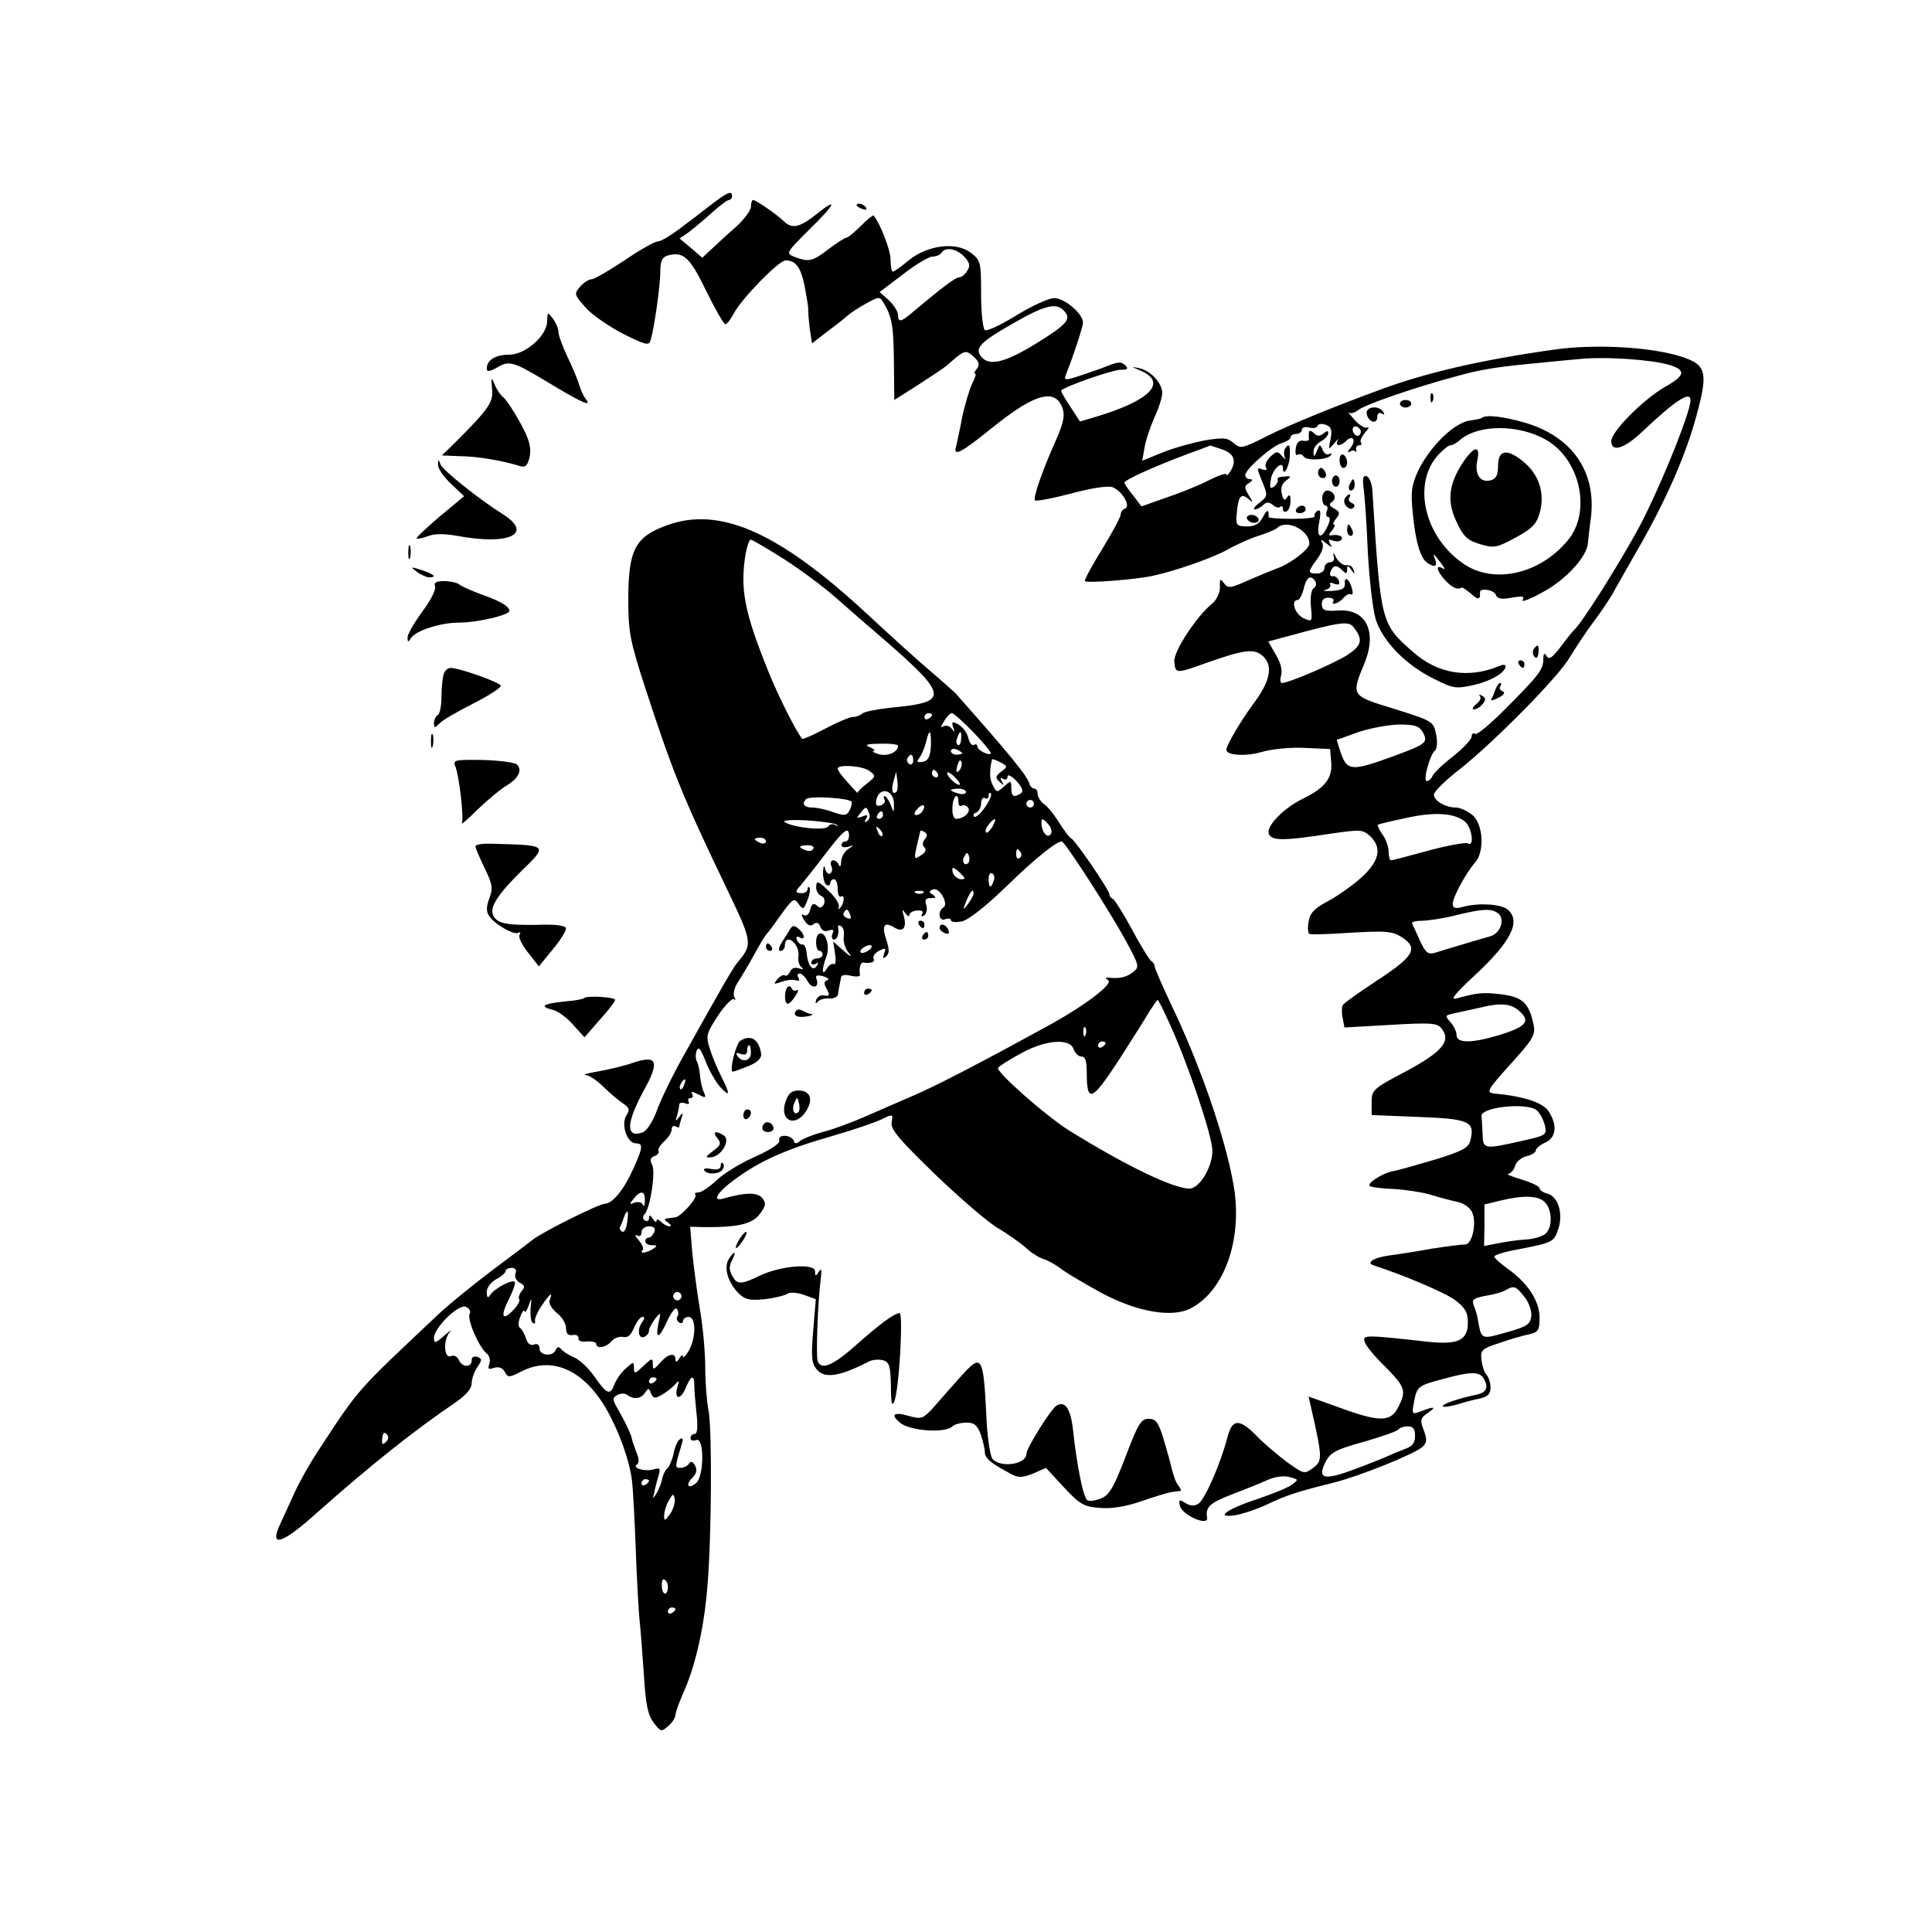
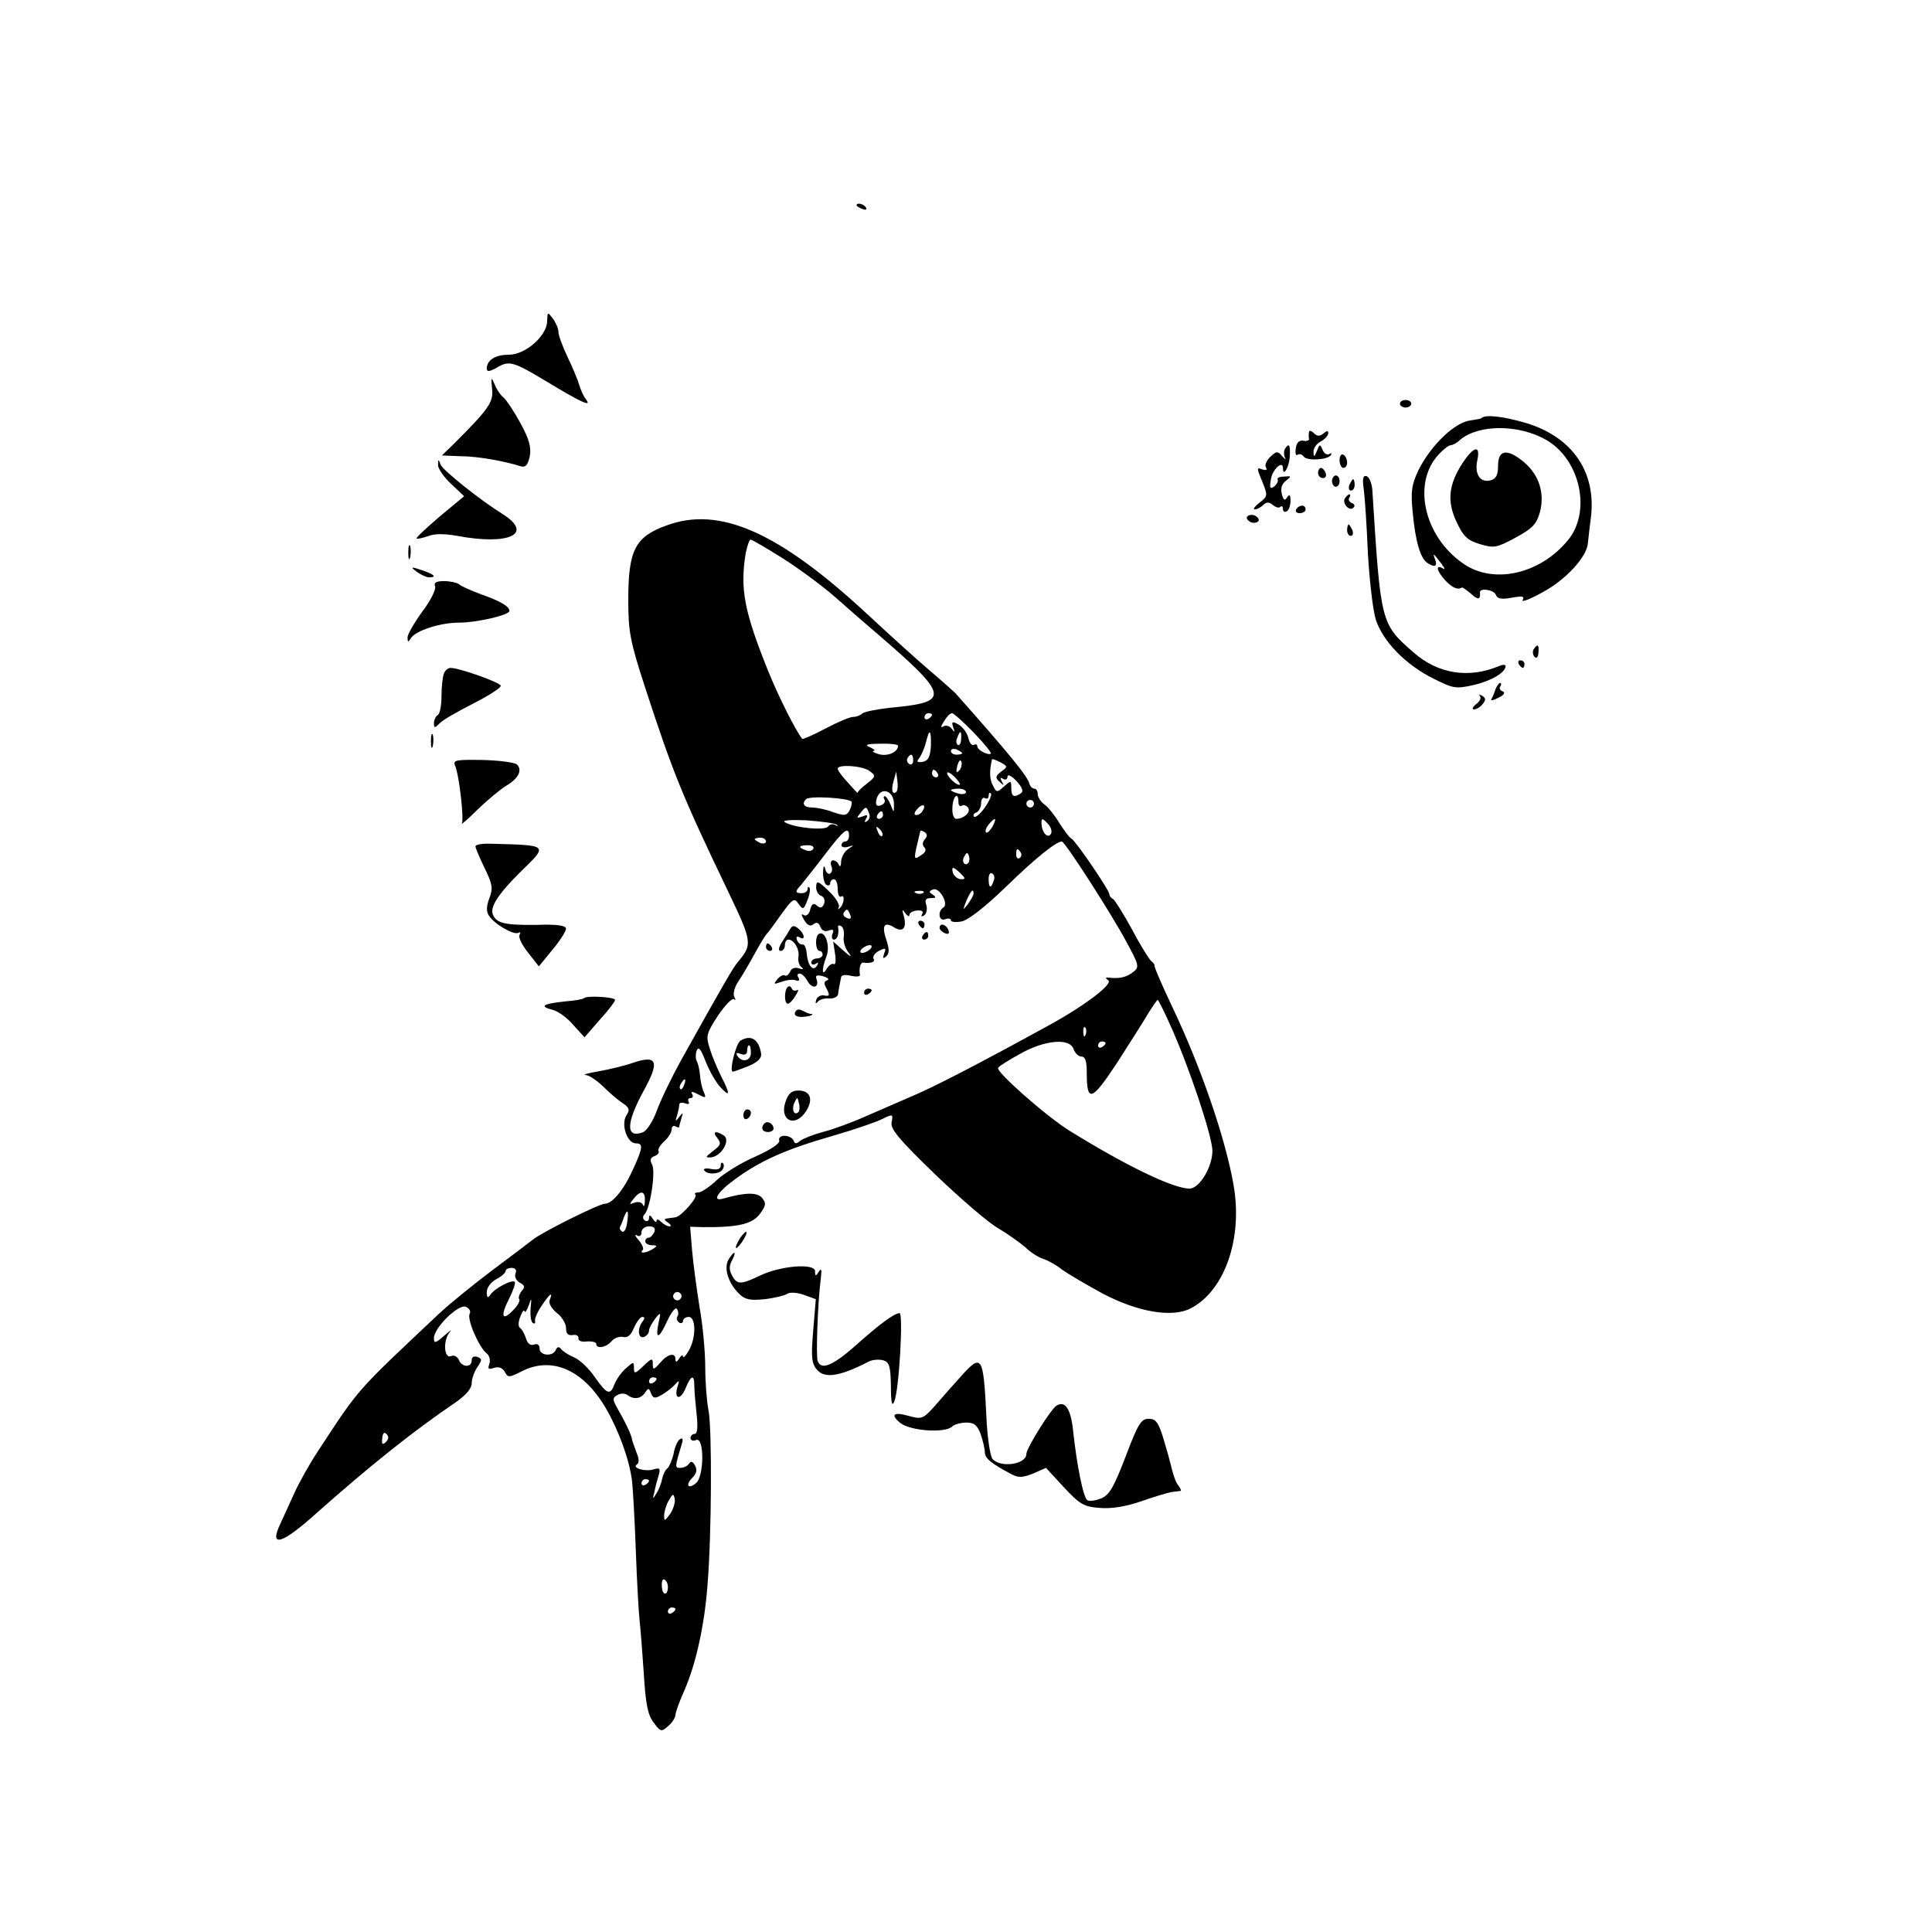
<svg xmlns="http://www.w3.org/2000/svg" version="1.0" width="512pt" height="512pt" viewBox="0 0 512 512" preserveAspectRatio="xMidYMid meet">
  <g transform="translate(0,512) scale(0.1,-0.1)" fill="#000000" stroke="none">
-     <path d="M1884 4577 c-23 -18 -61 -47 -84 -64 -24 -18 -49 -33 -57 -33 -8 0 -47 -22 -88 -50 -41 -27 -80 -50 -87 -50 -8 0 -21 -9 -31 -20 -16 -19 -15 -21 14 -54 16 -19 61 -50 99 -70 60 -30 70 -33 74 -18 10 32 26 147 26 183 0 28 5 38 20 42 41 11 58 -4 101 -93 24 -49 47 -89 51 -89 4 -1 14 12 23 29 20 38 119 140 137 140 27 0 40 -19 50 -66 5 -27 10 -56 10 -64 -1 -8 2 -32 4 -52 l6 -38 36 28 c20 15 45 34 55 43 10 9 34 25 53 35 35 19 35 19 47 -1 21 -36 25 -58 26 -157 l1 -98 63 40 c34 22 69 45 77 52 46 41 49 42 70 23 15 -14 17 -21 9 -32 -6 -7 -9 -13 -5 -13 4 0 0 -12 -8 -27 -7 -16 -19 -55 -26 -88 -6 -33 -14 -68 -16 -77 -9 -30 11 -20 100 52 96 77 149 97 173 65 18 -26 16 -47 -11 -107 -34 -76 -59 -148 -53 -154 3 -3 46 5 95 18 55 15 98 21 110 17 26 -10 50 -51 33 -57 -6 -2 -11 -9 -11 -15 0 -7 -22 -48 -49 -92 -27 -44 -48 -82 -46 -85 4 -6 135 4 180 14 61 13 160 48 199 70 23 13 59 29 81 36 22 7 44 16 50 21 25 24 85 -6 85 -42 0 -14 -50 -53 -85 -65 -11 -4 -45 -18 -75 -31 -49 -22 -55 -23 -66 -9 -10 14 -12 13 -11 -10 0 -15 -9 -34 -20 -43 -42 -34 -103 -127 -101 -154 3 -33 4 -33 87 -3 100 35 125 38 148 17 28 -26 19 -67 -26 -127 -32 -43 -71 -109 -71 -121 0 -15 52 -18 93 -6 27 8 77 13 115 11 l67 -3 3 -37 c3 -41 -18 -67 -76 -95 -47 -23 -94 -69 -90 -90 4 -22 36 -22 160 -3 82 12 89 12 108 -5 34 -31 26 -68 -25 -113 -24 -21 -64 -49 -89 -62 -34 -18 -45 -31 -48 -52 -3 -16 -2 -31 2 -33 3 -2 44 -1 90 2 113 7 130 6 157 -12 42 -28 29 -50 -64 -111 -49 -32 -91 -62 -94 -67 -3 -4 -4 -20 -1 -34 l5 -26 122 7 c103 6 123 5 134 -8 28 -34 5 -62 -91 -114 -89 -47 -93 -50 -93 -83 l0 -34 124 -5 c134 -5 150 -12 138 -61 -5 -21 -20 -29 -94 -52 -48 -14 -99 -29 -113 -31 -28 -6 -68 -32 -60 -39 3 -3 32 -7 64 -8 33 -2 78 -9 100 -16 23 -7 53 -15 68 -18 15 -3 32 -14 38 -25 15 -28 2 -89 -18 -88 -10 0 -48 -5 -87 -11 -38 -7 -89 -15 -113 -18 -43 -6 -64 -20 -40 -27 75 -24 189 -72 215 -92 26 -20 33 -32 33 -59 0 -47 -26 -59 -104 -51 -171 19 -176 19 -169 -1 3 -10 28 -40 55 -66 52 -53 56 -63 33 -107 -20 -39 -50 -39 -156 0 l-81 29 6 -27 c31 -136 31 -143 6 -162 -23 -17 -24 -17 -69 15 -25 19 -62 50 -80 69 -47 48 -66 47 -79 -6 -18 -68 -59 -162 -76 -173 -11 -7 -22 -6 -35 2 -16 10 -18 9 -14 -8 7 -25 76 -55 72 -31 -5 28 7 39 64 61 34 13 77 30 94 38 20 9 43 13 59 9 26 -7 26 -7 7 -21 -11 -8 -51 -24 -89 -37 -83 -27 -119 -53 -58 -43 21 4 59 17 84 29 45 22 78 33 175 57 68 17 217 77 235 95 12 11 12 20 3 44 -10 26 -9 32 10 45 25 17 19 19 -17 5 -24 -9 -25 -8 -19 23 8 43 10 45 79 63 69 19 94 20 105 2 15 -24 9 -38 -18 -44 -52 -11 -94 -26 -89 -31 2 -3 20 0 38 5 18 6 45 13 61 16 20 5 27 12 27 29 0 13 -5 28 -11 34 -5 5 -11 23 -13 39 -3 26 1 30 48 45 28 10 63 20 79 23 24 6 27 11 27 44 0 44 -31 92 -85 130 -19 14 -35 28 -35 32 0 4 28 13 63 19 92 18 95 19 107 55 13 41 -1 86 -30 93 -11 3 -20 9 -20 14 0 5 -21 15 -47 23 -27 8 -43 15 -36 15 6 1 15 10 18 21 3 11 17 23 31 26 13 3 24 10 24 15 0 5 11 15 25 21 29 13 33 46 9 83 -15 23 -66 40 -144 47 -22 3 -20 8 43 78 60 66 67 78 61 105 -12 57 -29 73 -86 80 -51 6 -62 4 -118 -11 -18 -5 -5 12 48 61 97 90 124 144 87 175 -17 14 -76 18 -117 7 -21 -6 -28 -4 -28 8 0 17 35 82 59 109 26 29 22 103 -8 127 -13 10 -32 19 -43 19 -27 0 -58 18 -58 34 0 8 30 38 68 67 92 73 262 245 292 297 14 23 42 66 63 94 22 29 48 68 58 88 11 19 35 62 54 95 74 127 126 244 155 343 39 137 35 155 -38 178 -81 25 -229 33 -337 17 -190 -27 -332 -60 -450 -103 -123 -45 -244 -94 -308 -126 -65 -33 -70 -34 -88 -18 -16 14 -27 15 -76 7 -32 -6 -82 -20 -112 -32 l-54 -22 6 34 c3 19 15 55 26 80 12 25 21 55 21 65 0 27 -30 59 -60 66 -24 5 -23 5 2 -6 73 -31 27 -79 -116 -122 l-44 -13 -26 40 c-15 22 -25 41 -24 42 12 12 137 55 157 55 20 0 22 3 13 12 -10 10 -19 9 -45 -1 -17 -7 -52 -19 -76 -27 -40 -13 -42 -12 -36 4 18 44 45 126 45 137 0 24 -49 65 -76 65 -15 0 -60 -21 -101 -46 -40 -25 -77 -42 -83 -39 -5 3 -10 46 -10 95 0 85 -1 90 -27 110 -39 30 -114 21 -165 -20 -20 -17 -39 -30 -42 -30 -3 0 -6 15 -6 33 0 25 -28 96 -45 116 -2 1 -17 -11 -34 -28 -17 -17 -34 -31 -38 -31 -4 0 -26 -14 -47 -30 -43 -33 -52 -35 -90 -21 -24 10 -24 10 39 73 70 68 78 88 17 39 -43 -34 -63 -38 -84 -18 -18 18 -75 57 -82 57 -3 0 -6 -8 -6 -18 0 -9 -17 -32 -37 -51 -21 -18 -50 -45 -65 -59 l-27 -25 -30 26 -30 25 22 15 c12 9 40 32 61 51 22 20 43 36 48 36 4 0 8 5 8 10 0 16 -12 11 -56 -23z m672 -138 c14 -15 16 -24 7 -37 -5 -9 -15 -17 -21 -17 -10 0 -44 -26 -117 -87 -37 -32 -45 -34 -45 -13 0 9 -11 26 -24 39 l-25 22 62 47 c33 26 69 47 78 47 10 0 21 5 24 10 10 17 41 11 61 -11z m262 -141 c23 -23 12 -36 -70 -87 -84 -52 -126 -62 -147 -37 -19 23 -4 39 82 88 85 49 115 56 135 36z m1606 -145 c45 -14 42 -28 -11 -58 -59 -34 -143 -119 -143 -144 0 -30 33 -21 80 23 92 87 130 111 130 85 0 -34 -92 -259 -146 -354 -55 -99 -146 -242 -163 -255 -3 -3 -19 -22 -35 -44 -22 -29 -31 -35 -37 -25 -6 10 -9 8 -9 -8 0 -27 -11 -42 -103 -134 -38 -38 -72 -67 -78 -64 -5 4 -9 0 -9 -7 0 -7 -22 -31 -50 -53 -27 -21 -52 -45 -54 -52 -3 -7 -10 -13 -15 -13 -11 0 9 72 22 81 5 4 7 23 3 42 -7 35 -8 36 -110 68 -117 36 -116 34 -79 124 33 83 2 143 -72 137 -33 -2 -41 0 -42 15 -1 12 5 19 17 19 10 0 16 -4 14 -8 -9 -14 13 -8 26 7 7 8 16 13 20 10 5 -3 6 4 3 15 -7 26 -21 35 -19 13 1 -13 -8 -17 -34 -19 -19 -1 -27 0 -17 3 9 2 15 9 12 14 -3 5 2 6 11 2 12 -4 15 -2 12 8 -3 8 -10 13 -16 12 -6 -2 -9 4 -6 12 7 18 16 19 32 3 9 -9 12 -9 12 2 0 13 2 13 11 0 9 -13 10 -13 6 0 -2 8 -11 14 -19 12 -8 -1 -20 8 -27 20 -6 13 -9 15 -7 6 4 -11 0 -18 -9 -18 -8 0 -15 -7 -15 -15 0 -8 -9 -15 -20 -15 -25 0 -25 4 1 39 13 18 18 34 13 43 -6 9 -2 9 11 -2 15 -12 17 -12 10 -1 -6 11 -4 13 8 8 9 -3 19 -2 22 3 6 9 -9 15 -29 11 -5 -1 -4 5 4 13 7 9 9 16 5 16 -4 0 -1 7 6 16 11 13 10 18 -5 26 -14 8 -15 12 -6 18 14 9 5 30 -13 30 -7 0 -13 -9 -13 -20 0 -11 4 -20 9 -20 5 0 7 -7 3 -15 -3 -8 -1 -15 4 -15 6 0 5 -11 -2 -25 -17 -37 -30 -30 -22 11 5 27 4 35 -5 30 -6 -4 -9 -10 -7 -14 2 -4 -24 -7 -59 -7 -35 0 -63 2 -63 5 1 21 -4 21 -15 0 -9 -18 -21 -25 -42 -25 -27 0 -30 3 -28 29 4 50 11 60 30 45 15 -13 15 -12 2 9 -12 20 -12 24 1 32 10 6 11 10 3 10 -7 0 -13 5 -13 11 0 15 72 79 98 85 12 4 22 10 22 15 0 5 7 9 15 9 8 0 15 5 15 11 0 6 9 9 20 6 10 -3 20 -1 22 5 2 5 12 6 22 2 14 -5 17 -14 12 -38 -6 -29 -6 -29 10 -11 8 11 13 14 9 8 -8 -16 7 -17 23 -1 17 17 27 1 11 -19 -8 -9 -9 -14 -2 -10 6 4 13 4 16 0 2 -5 2 -2 1 5 -2 6 2 12 8 12 6 0 8 3 5 7 -4 3 1 15 10 26 10 11 13 18 7 14 -6 -3 -22 6 -35 21 -13 15 -20 24 -15 19 5 -4 16 -1 25 6 16 14 152 61 261 90 60 17 103 24 195 33 33 3 89 9 125 12 70 8 197 -1 244 -15z m-819 -172 c3 -5 1 -12 -4 -15 -5 -3 -11 1 -15 9 -6 16 9 21 19 6z m-366 -52 c32 -11 39 -31 21 -59 -5 -8 -10 -12 -10 -7 0 4 -21 -3 -47 -16 -27 -14 -77 -34 -113 -46 l-65 -23 -22 29 c-13 15 -23 31 -23 34 0 7 77 42 165 75 33 12 60 22 61 23 1 1 15 -4 33 -10z m247 -350 c3 -6 2 -14 -5 -18 -6 -4 -9 -24 -7 -48 4 -41 4 -42 -20 -31 -23 11 -34 48 -15 48 5 0 12 14 16 30 7 31 19 38 31 19z m101 -121 c26 -33 22 -48 -15 -73 -36 -23 -156 -75 -175 -75 -4 0 -5 9 -2 20 4 13 -1 34 -14 55 l-20 35 52 14 c139 38 161 41 174 24z m184 -279 c14 -27 9 -31 -81 -64 -107 -39 -120 -38 -136 8 -7 20 -12 37 -11 37 2 0 27 9 57 20 30 10 78 19 107 20 43 0 54 -4 64 -21z m112 -237 c18 -16 25 -68 7 -57 -5 3 -52 -5 -104 -19 -51 -14 -96 -26 -100 -26 -3 0 -6 10 -6 23 0 12 -7 33 -16 45 -9 13 -14 25 -13 26 2 2 36 10 74 18 76 17 130 14 158 -10z m85 -241 c22 -13 10 -54 -18 -62 -14 -4 -47 -14 -75 -22 -27 -8 -60 -18 -72 -22 -19 -5 -25 0 -40 32 -9 21 -19 41 -21 46 -2 4 11 7 30 7 18 1 58 7 88 15 66 16 91 18 108 6z m60 -262 c29 -26 15 -41 -58 -63 -71 -21 -110 -21 -110 1 0 9 -7 24 -16 34 -15 17 -15 18 7 23 13 3 42 9 64 14 63 16 90 13 113 -9z m44 -261 c9 -7 18 -25 22 -40 6 -26 4 -27 -63 -42 -98 -22 -101 -22 -102 19 -1 19 -2 41 -3 47 -2 24 119 37 146 16z m22 -244 c20 -20 21 -68 1 -84 -8 -7 -32 -14 -53 -15 -20 -1 -53 -6 -73 -10 l-36 -7 1 55 0 55 41 10 c61 15 102 14 119 -4z m-54 -251 c12 -15 20 -38 18 -52 -3 -21 -12 -27 -66 -42 -67 -19 -66 -19 -75 31 -2 14 -8 33 -12 42 -5 14 1 18 32 24 21 3 45 10 53 15 23 13 27 11 50 -18z m-290 -368 c0 -19 -7 -28 -27 -35 -16 -6 -37 -15 -48 -20 -11 -5 -51 -21 -89 -35 -78 -29 -96 -24 -73 21 13 25 28 33 101 53 48 14 89 28 92 33 3 4 14 8 25 8 14 0 19 -7 19 -25z" />
-     <path d="M3791 4064 c0 -11 3 -14 6 -6 3 7 2 16 -1 19 -3 4 -6 -2 -5 -13z" />
    <path d="M3710 4050 c0 -5 7 -10 15 -10 8 0 15 5 15 10 0 6 -7 10 -15 10 -8 0 -15 -4 -15 -10z" />
-     <path d="M3622 4023 c4 -22 28 -29 28 -8 0 10 5 13 12 9 7 -4 8 -3 4 4 -11 19 -48 15 -44 -5z" />
    <path d="M3926 4012 c-2 -2 -15 -4 -28 -6 -42 -4 -106 -66 -139 -132 -18 -39 -21 -56 -15 -114 7 -74 20 -120 39 -132 20 -13 27 -9 20 10 -7 18 -5 17 17 -12 10 -13 10 -17 3 -12 -20 11 -15 -8 7 -32 19 -20 33 -26 44 -19 2 1 13 -7 25 -17 18 -17 25 -15 23 4 -1 13 37 7 42 -6 4 -11 15 -13 42 -8 29 5 35 4 29 -6 -4 -7 20 2 54 21 61 33 116 93 119 129 1 8 4 39 8 68 15 121 -49 214 -172 251 -61 18 -108 23 -118 13z m172 -58 c91 -53 120 -192 56 -267 -75 -90 -198 -116 -277 -60 -104 72 -135 214 -64 289 12 13 26 24 31 24 5 0 17 6 25 14 49 42 156 42 229 0z" />
    <path d="M3876 3893 c-37 -57 -42 -101 -16 -156 18 -39 29 -49 62 -59 37 -11 44 -10 94 17 46 25 56 36 65 68 13 50 -2 98 -42 132 -44 37 -69 34 -69 -9 0 -25 -5 -35 -20 -39 -27 -7 -43 16 -35 53 9 42 -9 38 -39 -7z" />
    <path d="M3469 3975 c-1 -6 -1 -14 0 -18 1 -4 -6 -7 -15 -5 -11 2 -18 -5 -20 -20 -2 -13 0 -21 5 -17 5 3 12 1 16 -5 8 -12 64 -9 72 4 3 5 1 6 -4 3 -6 -4 -14 1 -18 11 -7 16 -8 15 -15 -3 -7 -17 -9 -17 -9 -3 -1 10 8 22 19 28 11 6 20 16 20 22 0 7 -4 7 -13 -1 -10 -8 -17 -7 -25 1 -7 7 -13 8 -13 3z" />
    <path d="M3405 3930 c-3 -5 -3 -16 0 -22 4 -7 1 -6 -7 3 -12 14 -15 14 -32 -2 -10 -10 -15 -22 -11 -28 4 -7 0 -8 -10 -5 -15 6 -15 4 0 -32 15 -37 15 -39 -7 -56 -13 -10 -18 -18 -13 -18 6 0 16 5 23 12 8 8 15 8 25 0 8 -7 17 -9 20 -5 4 3 7 1 7 -6 0 -7 5 -9 10 -6 6 3 10 16 10 28 0 16 -3 18 -9 9 -6 -10 -10 -8 -14 9 -4 15 0 27 11 35 15 12 15 13 -5 11 -12 0 -20 -4 -17 -8 2 -4 -2 -12 -9 -18 -11 -8 -13 -5 -9 19 4 26 32 52 32 29 0 -24 16 2 18 30 2 32 -2 39 -13 21z" />
    <path d="M3550 3901 c0 -12 5 -21 10 -21 6 0 10 6 10 14 0 8 -4 18 -10 21 -5 3 -10 -3 -10 -14z" />
    <path d="M3493 3867 c0 -8 6 -14 13 -14 7 0 10 6 7 14 -3 7 -8 13 -12 13 -4 0 -8 -6 -8 -13z" />
    <path d="M3530 3845 c0 -8 5 -15 10 -15 6 0 10 7 10 15 0 8 -4 15 -10 15 -5 0 -10 -7 -10 -15z" />
    <path d="M3614 3824 c3 -22 8 -97 11 -169 4 -71 13 -151 21 -177 19 -58 79 -120 154 -157 52 -26 58 -27 107 -16 46 11 83 33 83 50 0 4 -8 4 -17 0 -81 -34 -162 -21 -227 36 -87 76 -87 77 -109 428 -1 19 -8 36 -15 39 -10 3 -12 -6 -8 -34z" />
    <path d="M3576 3835 c-3 -8 -1 -15 4 -15 6 0 10 7 10 15 0 8 -2 15 -4 15 -2 0 -6 -7 -10 -15z" />
    <path d="M3564 3799 c-8 -13 13 -36 23 -24 5 4 2 10 -5 12 -6 3 -10 9 -6 14 3 5 3 9 0 9 -3 0 -8 -5 -12 -11z" />
    <path d="M3435 3770 c-3 -5 1 -10 9 -10 9 0 16 5 16 10 0 6 -4 10 -9 10 -6 0 -13 -4 -16 -10z" />
    <path d="M3305 3751 c-3 -5 2 -11 10 -15 8 -3 17 -1 20 3 3 5 -2 11 -10 15 -8 3 -17 1 -20 -3z" />
    <path d="M3570 3715 c0 -8 4 -15 10 -15 5 0 7 7 4 15 -4 8 -8 15 -10 15 -2 0 -4 -7 -4 -15z" />
    <path d="M4064 3399 c-3 -6 -2 -15 3 -20 5 -5 9 -1 10 11 2 22 -2 25 -13 9z" />
    <path d="M4025 3360 c3 -5 8 -10 11 -10 2 0 4 5 4 10 0 6 -5 10 -11 10 -5 0 -7 -4 -4 -10z" />
    <path d="M3963 3293 c-3 -10 -8 -22 -11 -26 -2 -5 6 -3 19 4 15 7 19 14 11 17 -6 2 -10 8 -6 13 3 5 3 9 -1 9 -3 0 -8 -8 -12 -17z" />
    <path d="M3922 3275 c4 -4 0 -14 -10 -21 -9 -7 -12 -14 -6 -14 6 0 17 6 23 14 9 11 9 16 -1 22 -7 4 -10 4 -6 -1z" />
    <path d="M2270 4576 c0 -2 7 -7 16 -10 8 -3 12 -2 9 4 -6 10 -25 14 -25 6z" />
    <path d="M1450 4269 c0 -38 -57 -89 -101 -89 -36 0 -59 -14 -59 -37 0 -9 8 -8 29 4 30 18 43 14 126 -36 96 -58 126 -72 107 -48 -5 6 -13 23 -17 37 -4 14 -18 47 -31 74 -13 28 -24 57 -24 66 0 9 -7 25 -15 36 -14 18 -14 18 -15 -7z" />
    <path d="M1304 4090 c4 -36 -8 -53 -101 -146 l-32 -31 49 -2 c43 0 114 -12 161 -27 12 -3 18 4 23 27 4 24 -1 44 -25 88 -17 31 -37 61 -44 67 -8 6 -19 22 -24 35 -9 21 -10 20 -7 -11z" />
    <path d="M1161 3888 c-1 -9 15 -32 34 -50 l35 -33 -65 -54 c-35 -30 -63 -56 -61 -58 2 -2 15 1 30 6 17 7 43 7 77 1 138 -26 204 5 122 57 -64 40 -158 116 -165 131 -6 16 -7 16 -7 0z" />
    <path d="M1765 3727 c-82 -30 -100 -65 -100 -197 0 -84 5 -110 44 -230 73 -224 98 -287 218 -537 67 -140 68 -145 28 -193 -12 -14 -36 -55 -153 -265 -24 -44 -52 -102 -62 -130 -10 -27 -26 -52 -37 -56 -45 -16 -44 24 2 109 44 79 37 97 -26 76 -22 -8 -64 -18 -92 -23 -29 -5 -44 -9 -35 -10 9 0 29 -14 45 -29 15 -15 38 -35 51 -44 20 -13 22 -19 12 -34 -15 -24 2 -74 25 -74 20 0 19 -11 -7 -68 -24 -54 -55 -92 -75 -92 -15 0 -168 -76 -192 -96 -9 -7 -56 -43 -106 -80 -49 -37 -112 -88 -140 -114 -224 -211 -211 -196 -320 -362 -24 -36 -53 -88 -65 -115 -12 -26 -29 -63 -37 -81 -31 -65 4 -55 98 30 141 125 255 216 367 292 27 19 42 36 42 50 0 12 7 31 15 43 13 19 13 22 0 27 -9 3 -15 0 -15 -9 0 -20 -26 -19 -34 1 -4 9 -13 14 -21 10 -19 -7 -21 43 -3 64 7 8 1 4 -14 -9 -24 -21 -28 -22 -28 -7 0 27 64 90 84 83 10 -4 14 -12 11 -18 -9 -13 24 -89 44 -105 8 -6 11 -18 8 -28 -5 -14 -3 -16 12 -11 13 4 23 0 29 -11 8 -15 11 -15 43 1 80 42 164 6 224 -96 34 -58 63 -137 70 -194 2 -16 7 -100 10 -185 3 -85 8 -168 10 -185 2 -16 7 -79 11 -138 5 -85 11 -113 27 -133 18 -24 20 -24 38 -8 11 9 19 23 19 29 0 7 11 37 24 66 30 69 53 171 61 279 11 132 12 410 3 460 -5 25 -9 77 -9 115 0 39 -6 111 -15 160 -8 50 -17 118 -20 152 l-5 62 33 -1 c93 -1 131 8 151 34 17 23 18 29 7 43 -13 16 -46 15 -102 -1 -33 -10 -18 16 30 51 67 49 134 79 256 114 59 17 120 38 135 46 27 13 28 13 24 -9 -4 -18 19 -45 116 -139 67 -64 142 -129 168 -143 25 -15 57 -38 71 -50 13 -13 34 -26 46 -30 11 -3 35 -16 51 -29 17 -12 65 -40 107 -63 93 -49 185 -65 234 -39 90 47 138 186 113 327 -22 126 -88 316 -163 473 -25 53 -46 101 -46 106 0 5 -4 11 -8 13 -4 2 -28 39 -51 83 -24 44 -48 82 -52 83 -5 2 -9 8 -9 12 0 11 -91 144 -101 148 -5 2 -18 20 -31 40 -12 20 -30 43 -40 50 -10 7 -18 20 -18 28 0 8 -4 14 -9 14 -5 0 -11 6 -13 13 -4 19 -54 80 -196 240 -4 4 -34 31 -67 59 -33 28 -107 95 -165 149 -237 220 -394 289 -535 236z m310 -87 c44 -28 106 -74 139 -103 32 -28 68 -60 80 -70 228 -195 231 -207 61 -223 -33 -4 -64 -10 -70 -15 -5 -5 -16 -9 -25 -9 -8 0 -41 -14 -73 -31 -32 -17 -60 -29 -61 -27 -17 21 -62 110 -90 179 -64 159 -75 218 -60 312 4 20 10 37 13 37 4 0 43 -23 86 -50z m395 -414 c0 -3 -4 -8 -10 -11 -5 -3 -10 -1 -10 4 0 6 5 11 10 11 6 0 10 -2 10 -4z m111 -48 c27 -28 47 -53 45 -55 -6 -6 -36 9 -36 19 0 5 -4 7 -9 4 -5 -3 -12 5 -15 19 -3 13 -15 29 -26 35 -16 9 -19 8 -14 -7 5 -14 4 -15 -4 -4 -5 7 -15 10 -22 6 -8 -5 -7 0 2 14 7 12 16 21 21 21 4 0 30 -23 58 -52z m-114 -35 c-2 -29 -7 -39 -22 -42 -15 -2 -17 0 -9 10 6 8 14 26 18 42 9 38 14 34 13 -10z m80 18 c0 -11 -5 -18 -9 -15 -4 3 -5 11 -1 19 7 21 12 19 10 -4z m-167 -17 c0 -17 -27 -29 -50 -23 -14 4 -20 8 -15 9 6 1 1 5 -10 10 -15 6 -8 9 28 9 26 1 47 -2 47 -5z m170 -20 c0 -2 -7 -4 -15 -4 -8 0 -15 4 -15 10 0 5 7 7 15 4 8 -4 15 -8 15 -10z m-130 -20 c0 -8 -5 -12 -10 -9 -6 4 -8 11 -5 16 9 14 15 11 15 -7z m122 -26 c-8 -8 -9 -4 -5 13 4 13 8 18 11 10 2 -7 -1 -18 -6 -23z m111 -3 c-15 -12 -16 -16 -4 -27 12 -11 13 -11 6 1 -5 9 -4 12 3 7 7 -4 12 -1 12 6 0 7 11 2 24 -12 15 -17 19 -27 12 -32 -19 -13 -26 -9 -26 14 0 20 -1 20 -19 4 -19 -17 -20 -17 -30 3 -9 16 -9 39 -2 69 1 1 10 -2 22 -8 20 -11 20 -12 2 -25z m-349 2 c18 -13 17 -15 -7 -34 -15 -11 -25 -22 -24 -24 1 -3 -10 9 -25 26 -15 16 -28 33 -28 38 0 12 65 8 84 -6z m181 -7 c3 -5 1 -10 -4 -10 -6 0 -11 5 -11 10 0 6 2 10 4 10 3 0 8 -4 11 -10z m59 -29 c-5 -6 -34 20 -34 30 0 5 8 1 18 -8 10 -10 17 -20 16 -22z m-168 -19 c-11 -10 -15 4 -8 28 l7 25 3 -23 c2 -13 1 -26 -2 -30z m-7 -36 c0 -21 0 -21 -9 2 -5 12 -12 22 -15 22 -4 0 -4 -4 -1 -9 3 -5 -1 -12 -9 -15 -11 -4 -15 0 -13 12 7 40 49 30 47 -12z m191 35 c0 -5 -9 -7 -20 -4 -11 3 -20 7 -20 9 0 2 9 4 20 4 11 0 20 -4 20 -9z m50 -41 c-12 -17 -25 -28 -29 -24 -3 4 0 9 7 11 6 3 12 14 12 24 0 11 5 17 10 14 6 -3 10 -1 10 6 0 7 3 10 6 6 3 -3 -4 -20 -16 -37z m-353 15 c1 -6 -2 -17 -7 -25 -7 -12 -14 -12 -43 -2 -18 7 -43 12 -55 12 -21 0 -28 10 -16 22 9 10 117 3 121 -7z m283 -1 c0 -8 4 -13 9 -9 5 3 13 0 17 -6 7 -12 -12 -29 -32 -29 -7 0 -11 14 -10 30 1 30 16 44 16 14z m200 -4 c0 -5 -4 -10 -10 -10 -5 0 -10 5 -10 10 0 6 5 10 10 10 6 0 10 -4 10 -10z m-295 -19 c-3 -6 -11 -11 -17 -11 -6 0 -6 6 2 15 14 17 26 13 15 -4z m-142 -6 c4 -8 1 -17 -5 -21 -7 -5 -8 -2 -3 6 6 10 4 12 -10 6 -15 -5 -16 -4 -5 9 15 19 16 19 23 0z m37 -5 c0 -5 -5 -10 -11 -10 -5 0 -7 5 -4 10 3 6 8 10 11 10 2 0 4 -4 4 -10z m-122 -26 c4 -4 2 -4 -5 0 -6 3 -14 2 -18 -4 -7 -12 -90 -4 -115 11 -9 5 13 7 58 5 41 -3 77 -8 80 -12z m412 -5 c-7 -11 -14 -18 -17 -15 -3 3 0 12 7 21 18 21 23 19 10 -6z m155 -19 c-9 -14 -25 5 -25 30 0 12 3 12 16 -2 9 -9 13 -21 9 -28z m-447 -5 c-3 -3 -9 2 -12 12 -6 14 -5 15 5 6 7 -7 10 -15 7 -18z m-88 0 c0 -8 -4 -15 -10 -15 -5 0 -10 -4 -10 -10 0 -5 8 -7 18 -4 16 5 16 5 0 -6 -10 -6 -18 -21 -19 -33 0 -12 -3 -16 -6 -9 -2 6 -9 12 -15 12 -6 0 -8 -7 -5 -15 4 -8 2 -17 -3 -20 -5 -3 -11 3 -13 12 -3 12 -5 8 -6 -9 0 -15 4 -30 9 -33 6 -3 10 -1 10 4 0 6 5 11 10 11 6 0 10 -12 10 -26 0 -14 4 -23 9 -20 11 7 8 -21 -4 -31 -4 -4 -5 -3 -2 3 3 6 -8 25 -26 42 -29 28 -33 29 -34 13 -1 -11 5 -22 13 -25 8 -3 11 -12 8 -21 -5 -11 -10 -13 -19 -5 -9 8 -14 5 -18 -11 -3 -12 -10 -18 -17 -14 -7 5 -7 0 1 -13 9 -15 17 -18 25 -11 8 6 14 4 18 -7 4 -10 12 -14 22 -10 12 4 15 2 10 -9 -3 -8 -1 -15 4 -15 9 0 14 15 11 33 -1 5 3 6 9 2 5 -3 8 -16 6 -28 -2 -12 4 -31 13 -42 10 -13 5 -11 -13 5 l-28 25 5 -33 c3 -17 1 -30 -3 -27 -5 3 -13 -3 -19 -12 -13 -23 -14 -2 -1 32 11 28 -3 70 -20 60 -11 -7 -9 -45 2 -45 4 0 8 -4 8 -10 0 -5 -7 -10 -15 -10 -8 0 -15 -5 -15 -11 0 -5 5 -7 12 -3 7 5 8 3 3 -5 -10 -17 -24 -1 -27 31 -1 15 -6 26 -11 25 -5 -1 -12 4 -15 12 -3 8 0 11 7 7 16 -10 14 9 -3 23 -11 9 -16 9 -22 -1 -4 -7 -14 -23 -22 -35 -9 -15 -10 -23 -3 -23 6 0 11 7 11 15 0 8 4 15 9 15 15 0 30 -25 27 -45 -2 -11 2 -24 8 -28 7 -6 4 -7 -7 -3 -11 3 -20 0 -23 -9 -4 -8 -10 -13 -14 -10 -4 3 -13 -2 -20 -10 -11 -14 -10 -14 11 -7 13 5 30 7 38 4 8 -3 11 0 7 7 -4 6 -3 11 3 11 6 0 15 -9 21 -20 12 -22 32 -18 24 5 -4 10 0 12 17 8 13 -4 18 -8 11 -11 -9 -3 -9 -9 -1 -23 9 -17 7 -20 -7 -17 -9 2 -19 -4 -21 -12 -3 -9 -1 -11 4 -5 4 6 18 10 31 9 12 -1 23 5 23 12 1 8 3 19 4 24 1 6 3 15 4 20 0 6 12 8 26 4 14 -3 25 -2 24 2 -3 18 1 34 9 33 19 -3 33 2 27 10 -3 6 3 15 14 21 18 9 20 8 14 -7 -4 -13 -3 -15 6 -7 8 8 8 18 0 43 -13 38 -6 50 21 33 23 -14 34 -1 25 31 -5 17 -4 19 4 7 6 -8 11 -10 11 -5 0 6 9 11 20 12 13 1 18 -2 14 -9 -4 -7 -2 -8 5 -4 6 4 9 16 6 27 -5 14 -2 19 12 19 14 0 15 2 5 9 -11 7 -11 9 1 14 17 6 42 -39 27 -48 -16 -10 -12 -38 5 -31 8 3 15 2 15 -3 0 -4 12 -6 28 -3 17 3 61 37 117 91 78 76 134 121 149 121 8 0 131 -191 170 -264 35 -64 36 -69 19 -82 -18 -14 -36 -18 -63 -15 -11 1 -12 0 -3 -7 14 -9 -62 -67 -157 -119 -182 -100 -309 -166 -370 -191 -25 -11 -76 -33 -115 -50 -38 -17 -90 -36 -115 -42 -25 -7 -51 -17 -59 -23 -11 -9 -15 -9 -18 1 -3 6 -13 12 -24 12 -10 0 -16 -5 -14 -12 3 -8 -21 -24 -63 -43 -37 -16 -83 -44 -102 -62 -19 -18 -41 -33 -49 -33 -8 0 -12 -3 -8 -6 7 -7 -38 -58 -53 -60 -6 -1 -16 -2 -22 -3 -9 -1 -8 -4 2 -11 8 -5 10 -10 4 -10 -5 0 -15 5 -22 12 -7 7 -12 8 -12 3 0 -6 -5 -3 -10 5 -7 11 -10 11 -10 2 0 -7 -5 -10 -10 -7 -7 4 -8 11 -1 18 15 19 29 113 19 131 -6 11 -5 18 6 22 9 3 14 10 11 14 -2 4 4 15 15 25 11 10 20 24 20 32 0 8 5 11 10 8 6 -3 10 -4 10 -1 0 2 3 13 6 23 5 15 4 16 -6 3 -10 -13 -11 -12 -6 3 3 10 6 23 6 29 0 6 7 7 16 4 8 -3 12 -2 9 4 -3 6 -1 10 5 10 6 0 8 5 4 11 -4 7 1 7 16 -1 21 -11 22 -10 15 6 -5 11 -9 31 -10 45 -1 14 -5 30 -8 36 -4 6 -4 19 -1 28 5 13 11 6 24 -28 10 -25 27 -55 39 -68 26 -28 27 -20 2 29 -10 20 -24 53 -30 73 -11 34 -9 40 22 88 19 28 38 47 42 43 5 -4 5 -1 1 6 -4 7 0 25 10 40 10 15 29 47 42 71 13 24 28 49 33 55 6 6 24 31 41 55 29 40 33 42 44 26 12 -17 14 -16 24 10 6 15 8 30 5 33 -3 3 -5 1 -5 -5 0 -5 -7 -10 -15 -10 -18 0 -19 4 -2 22 6 8 35 43 62 79 51 67 65 78 65 51z m201 -9 c-7 -8 -7 -16 -1 -22 6 -6 2 -14 -10 -21 -20 -13 -20 -14 -1 65 1 2 6 0 11 -3 8 -5 8 -11 1 -19z m-421 -6 c0 -5 -7 -7 -15 -4 -8 4 -15 8 -15 10 0 2 7 4 15 4 8 0 15 -4 15 -10z m125 -20 c-3 -5 -12 -7 -20 -3 -21 7 -19 13 6 13 11 0 18 -4 14 -10z m550 -9 c3 -5 2 -12 -3 -15 -5 -3 -9 1 -9 9 0 17 3 19 12 6z m-139 -28 c-10 -10 -19 5 -10 18 6 11 8 11 12 0 2 -7 1 -15 -2 -18z m-20 -28 c13 -13 13 -15 1 -15 -8 0 -17 7 -21 15 -3 8 -3 15 0 15 3 0 12 -7 20 -15z m87 -20 c-7 -21 -13 -19 -13 6 0 11 4 18 10 14 5 -3 7 -12 3 -20z m-186 -31 c-3 -3 -12 -4 -19 -1 -8 3 -5 6 6 6 11 1 17 -2 13 -5z m133 -2 c0 -5 -7 -17 -15 -28 -14 -18 -14 -17 -4 9 12 27 19 34 19 19z m-327 -56 c4 -10 1 -13 -8 -9 -8 3 -12 9 -9 14 7 12 11 11 17 -5z m47 -96 c-8 -5 -17 -7 -19 -4 -3 3 1 9 9 14 8 5 17 7 19 4 3 -3 -1 -9 -9 -14z m801 -196 c48 -105 110 -290 112 -332 1 -43 -34 -102 -61 -102 -44 1 -165 59 -317 153 -63 39 -196 157 -190 167 3 5 29 21 58 37 65 37 132 43 142 13 4 -11 13 -20 21 -20 10 0 14 -12 14 -42 0 -82 13 -77 82 28 35 55 73 114 83 132 11 17 21 32 23 32 2 0 17 -30 33 -66z m-224 -26 c-3 -8 -6 -5 -6 6 -1 11 2 17 5 13 3 -3 4 -12 1 -19z m53 -22 c0 -3 -4 -8 -10 -11 -5 -3 -10 -1 -10 4 0 6 5 11 10 11 6 0 10 -2 10 -4z m-1117 -111 c-3 -9 -8 -14 -10 -11 -3 3 -2 9 2 15 9 16 15 13 8 -4z m-104 -307 c0 -13 -3 -18 -5 -11 -3 7 -13 9 -22 6 -15 -6 -15 -5 -3 10 19 24 31 21 30 -5z m-47 -58 c-2 -16 -8 -27 -13 -24 -5 3 -8 8 -6 12 2 4 7 15 10 25 10 26 14 20 9 -13z m72 -25 c-4 -8 -10 -15 -15 -15 -5 0 -9 -4 -9 -10 0 -5 8 -10 18 -10 14 0 15 -2 2 -10 -17 -11 -37 -13 -27 -3 4 3 -1 15 -10 26 -10 11 -12 17 -5 13 7 -4 12 -1 12 8 0 9 9 16 20 16 13 0 18 -5 14 -15z m-368 -110 c-3 -8 2 -19 11 -24 14 -7 15 -12 5 -23 -6 -8 -9 -18 -6 -21 3 -3 -3 -16 -15 -28 -30 -32 -36 -18 -12 29 11 22 18 42 15 45 -7 7 -55 -18 -65 -35 -6 -9 -9 -7 -9 8 0 12 11 26 25 34 14 7 25 17 25 22 0 4 7 8 16 8 10 0 14 -6 10 -15z m438 -66 c-3 -5 -10 -7 -15 -3 -5 3 -7 10 -3 15 3 5 10 7 15 3 5 -3 7 -10 3 -15z m-347 -4 c-4 -8 4 -22 18 -34 14 -10 25 -29 25 -40 0 -15 5 -21 18 -19 9 2 16 -2 15 -9 -1 -6 8 -10 22 -8 14 1 25 -2 25 -6 0 -15 27 -10 41 7 7 8 20 13 30 11 12 -3 21 4 29 24 7 16 17 29 22 29 7 0 7 -4 1 -12 -15 -19 -12 -47 4 -41 7 3 13 10 13 17 0 6 8 20 16 31 15 19 16 18 9 -12 -9 -45 2 -41 24 8 11 23 22 36 25 30 4 -6 5 -15 1 -20 -3 -5 -1 -12 5 -16 5 -3 10 -1 10 4 0 6 7 11 15 11 20 0 20 -56 0 -90 -8 -14 -15 -20 -15 -15 0 6 -5 3 -10 -5 -6 -10 -10 -11 -10 -2 0 19 -21 14 -41 -10 -17 -19 -19 -19 -19 -3 0 17 -3 16 -25 -5 -22 -21 -25 -22 -25 -5 0 17 -1 17 -21 -1 -12 -10 -25 -29 -30 -41 -12 -32 -20 -29 -53 18 -15 22 -40 46 -55 52 -14 6 -30 16 -34 22 -6 7 -10 6 -14 -2 -7 -19 -43 -16 -43 3 0 10 -6 14 -14 11 -10 -4 -18 2 -22 16 -4 12 -11 25 -16 28 -5 3 -5 16 1 30 5 13 10 20 11 14 1 -5 6 1 11 15 8 23 8 22 5 -8 -1 -18 1 -35 6 -38 5 -3 7 -1 6 5 -2 5 6 24 17 40 22 33 31 40 22 16z m283 -209 c0 -3 -4 -8 -10 -11 -5 -3 -10 -1 -10 4 0 6 5 11 10 11 6 0 10 -2 10 -4z m100 -18 c0 -13 3 -47 6 -75 4 -35 2 -53 -5 -53 -6 0 -11 -5 -11 -11 0 -6 7 -9 15 -5 22 8 21 -96 0 -114 -21 -18 -30 -6 -10 14 11 11 13 21 7 32 -6 11 -11 13 -16 5 -4 -6 -14 -11 -23 -11 -15 0 -15 1 4 64 4 12 2 17 -5 12 -6 -3 -14 -21 -17 -39 -4 -17 -12 -35 -16 -38 -5 -3 -11 -15 -14 -27 -2 -12 -9 -30 -15 -39 -10 -17 -11 -16 -6 2 2 11 7 31 11 43 6 21 4 23 -13 18 -22 -7 -59 4 -44 13 6 4 6 15 -1 31 -5 14 -11 30 -12 35 -1 11 -18 47 -40 85 -12 21 -12 26 1 33 8 5 20 5 27 0 17 -13 36 -10 47 7 8 12 10 12 15 -2 6 -14 10 -15 28 -5 12 7 28 19 35 27 12 13 13 13 8 -3 -11 -34 6 -40 20 -8 15 37 24 40 24 9z m-817 -149 c-9 -9 -12 -7 -10 9 1 14 5 18 11 12 7 -7 6 -14 -1 -21z m697 -103 c0 -3 -4 -8 -10 -11 -5 -3 -10 -1 -10 4 0 6 5 11 10 11 6 0 10 -2 10 -4z m56 -88 c-14 -19 -16 -20 -16 -5 0 10 5 28 12 40 11 19 13 20 16 5 2 -10 -4 -28 -12 -40z m-6 -193 c0 -25 -15 -24 -16 1 -1 13 2 21 7 18 5 -3 9 -11 9 -19z m20 -59 c0 -3 -4 -8 -10 -11 -5 -3 -10 -1 -10 4 0 6 5 11 10 11 6 0 10 -2 10 -4z" />
    <path d="M2435 2670 c3 -5 8 -10 11 -10 2 0 4 5 4 10 0 6 -5 10 -11 10 -5 0 -7 -4 -4 -10z" />
    <path d="M2490 2661 c0 -5 7 -11 14 -14 10 -4 13 -1 9 9 -6 15 -23 19 -23 5z" />
    <path d="M2445 2640 c-3 -5 -1 -10 4 -10 6 0 11 5 11 10 0 6 -2 10 -4 10 -3 0 -8 -4 -11 -10z" />
    <path d="M2030 2610 c0 -5 5 -10 11 -10 5 0 7 5 4 10 -3 6 -8 10 -11 10 -2 0 -4 -4 -4 -10z" />
    <path d="M2087 2504 c-9 -10 -9 -44 1 -44 4 0 13 9 20 21 8 12 9 18 4 15 -6 -3 -12 -1 -14 5 -2 5 -7 7 -11 3z" />
    <path d="M2290 2489 c0 -5 5 -7 10 -4 6 3 10 8 10 11 0 2 -4 4 -10 4 -5 0 -10 -5 -10 -11z" />
    <path d="M2107 2437 c-3 -8 4 -12 19 -12 13 1 25 3 26 6 2 2 1 3 -1 2 -2 -1 -12 2 -21 7 -13 7 -19 6 -23 -3z" />
    <path d="M1962 2362 c-12 -8 -30 -82 -20 -82 3 0 22 7 42 15 24 10 35 21 33 33 -6 38 -27 51 -55 34z m28 -32 c0 -22 -24 -27 -36 -8 -5 8 -2 9 9 5 11 -4 17 -1 17 8 0 8 2 15 5 15 3 0 5 -9 5 -20z" />
    <path d="M2082 2201 c-18 -50 25 -71 54 -26 20 31 12 55 -20 55 -18 0 -27 -8 -34 -29z m34 -28 c-11 -11 -19 6 -11 24 8 17 8 17 12 0 3 -10 2 -21 -1 -24z" />
    <path d="M1970 2164 c0 -8 5 -12 10 -9 6 3 10 10 10 16 0 5 -4 9 -10 9 -5 0 -10 -7 -10 -16z" />
    <path d="M2026 2143 c-11 -11 -6 -23 9 -23 8 0 15 4 15 9 0 13 -16 22 -24 14z" />
    <path d="M1901 2104 c11 -14 9 -19 -11 -34 -22 -17 -22 -18 -5 -17 27 3 52 46 33 58 -22 14 -31 10 -17 -7z" />
    <path d="M1910 2031 c0 -9 -9 -12 -25 -9 -13 3 -22 1 -19 -3 7 -13 42 -11 49 2 4 6 4 13 1 16 -3 4 -6 1 -6 -6z" />
    <path d="M1082 3655 c0 -16 2 -22 5 -12 2 9 2 23 0 30 -3 6 -5 -1 -5 -18z" />
    <path d="M1104 3605 c11 -8 26 -15 33 -15 22 0 14 8 -19 19 -30 10 -31 9 -14 -4z" />
    <path d="M1153 3566 c3 -8 -12 -38 -34 -67 -21 -29 -39 -60 -39 -68 0 -13 2 -14 9 -2 13 20 78 41 128 41 47 0 133 20 133 31 0 12 -24 26 -75 44 -27 10 -54 22 -59 27 -6 4 -23 8 -39 8 -21 0 -28 -4 -24 -14z" />
    <path d="M1176 3334 c-3 -9 -6 -35 -6 -59 0 -24 -4 -47 -10 -50 -5 -3 -10 -13 -10 -21 0 -14 2 -14 15 -1 8 9 49 32 90 53 41 21 74 42 72 47 -3 9 -110 47 -133 47 -7 0 -15 -7 -18 -16z" />
    <path d="M1142 3155 c0 -16 2 -22 5 -12 2 9 2 23 0 30 -3 6 -5 -1 -5 -18z" />
    <path d="M1206 3091 c11 -25 24 -142 18 -153 -4 -6 16 11 42 37 27 26 61 54 76 63 32 19 43 41 28 56 -5 5 -46 11 -91 12 -71 1 -79 0 -73 -15z" />
    <path d="M1260 2877 c0 -4 11 -30 24 -57 21 -43 23 -54 13 -80 -8 -22 -9 -35 -1 -47 14 -22 66 -52 78 -45 5 3 6 0 3 -5 -4 -6 6 -27 22 -47 l29 -37 36 44 c20 24 36 49 36 56 0 8 -23 12 -77 10 -85 -1 -108 4 -117 28 -8 20 16 56 76 115 71 69 72 68 -79 72 -24 1 -43 -2 -43 -7z" />
    <path d="M1548 2475 c-2 -3 -26 -7 -52 -9 -57 -6 -68 -13 -32 -22 14 -3 39 -21 55 -40 l30 -33 40 46 c23 25 41 49 41 53 0 8 -75 12 -82 5z" />
    <path d="M1962 1840 c-18 -29 -15 -38 4 -12 9 13 14 25 12 27 -2 2 -9 -5 -16 -15z" />
    <path d="M1930 1781 c-12 -23 0 -61 28 -89 16 -16 29 -19 68 -15 27 3 54 10 60 14 6 5 25 4 43 -2 l33 -12 -7 -84 c-6 -72 -4 -87 11 -104 21 -23 61 -16 137 23 10 5 27 6 38 3 16 -5 19 -16 20 -68 0 -45 3 -56 9 -41 13 32 24 234 14 234 -14 0 -53 -29 -118 -87 -59 -52 -90 -65 -99 -40 -5 12 0 155 8 217 3 25 2 31 -5 20 -8 -13 -10 -13 -10 1 0 22 -90 15 -145 -11 -52 -25 -62 -25 -75 0 -8 14 -8 26 0 40 6 11 8 20 6 20 -3 0 -10 -9 -16 -19z" />
    <path d="M2547 1473 c-19 -21 -49 -55 -68 -77 -33 -37 -36 -38 -72 -28 -39 11 -48 3 -21 -19 26 -21 119 -28 138 -9 5 5 22 10 37 10 21 0 29 -7 38 -31 6 -18 11 -39 11 -48 0 -16 18 -30 69 -57 20 -11 31 -10 59 1 l34 15 47 -51 c42 -45 53 -52 94 -55 31 -3 69 3 110 17 34 12 71 23 82 25 11 1 22 3 24 3 2 1 -1 7 -6 14 -6 6 -13 26 -17 42 -4 17 -14 54 -23 83 -13 43 -20 52 -39 52 -20 0 -28 -13 -61 -100 -31 -81 -43 -102 -65 -111 -15 -6 -31 -8 -36 -5 -11 6 -28 91 -38 183 -6 59 -21 82 -44 68 -15 -9 -80 -113 -80 -128 0 -28 -69 -38 -90 -13 -6 8 -14 59 -16 113 -8 161 -12 167 -67 106z" />
  </g>
</svg>